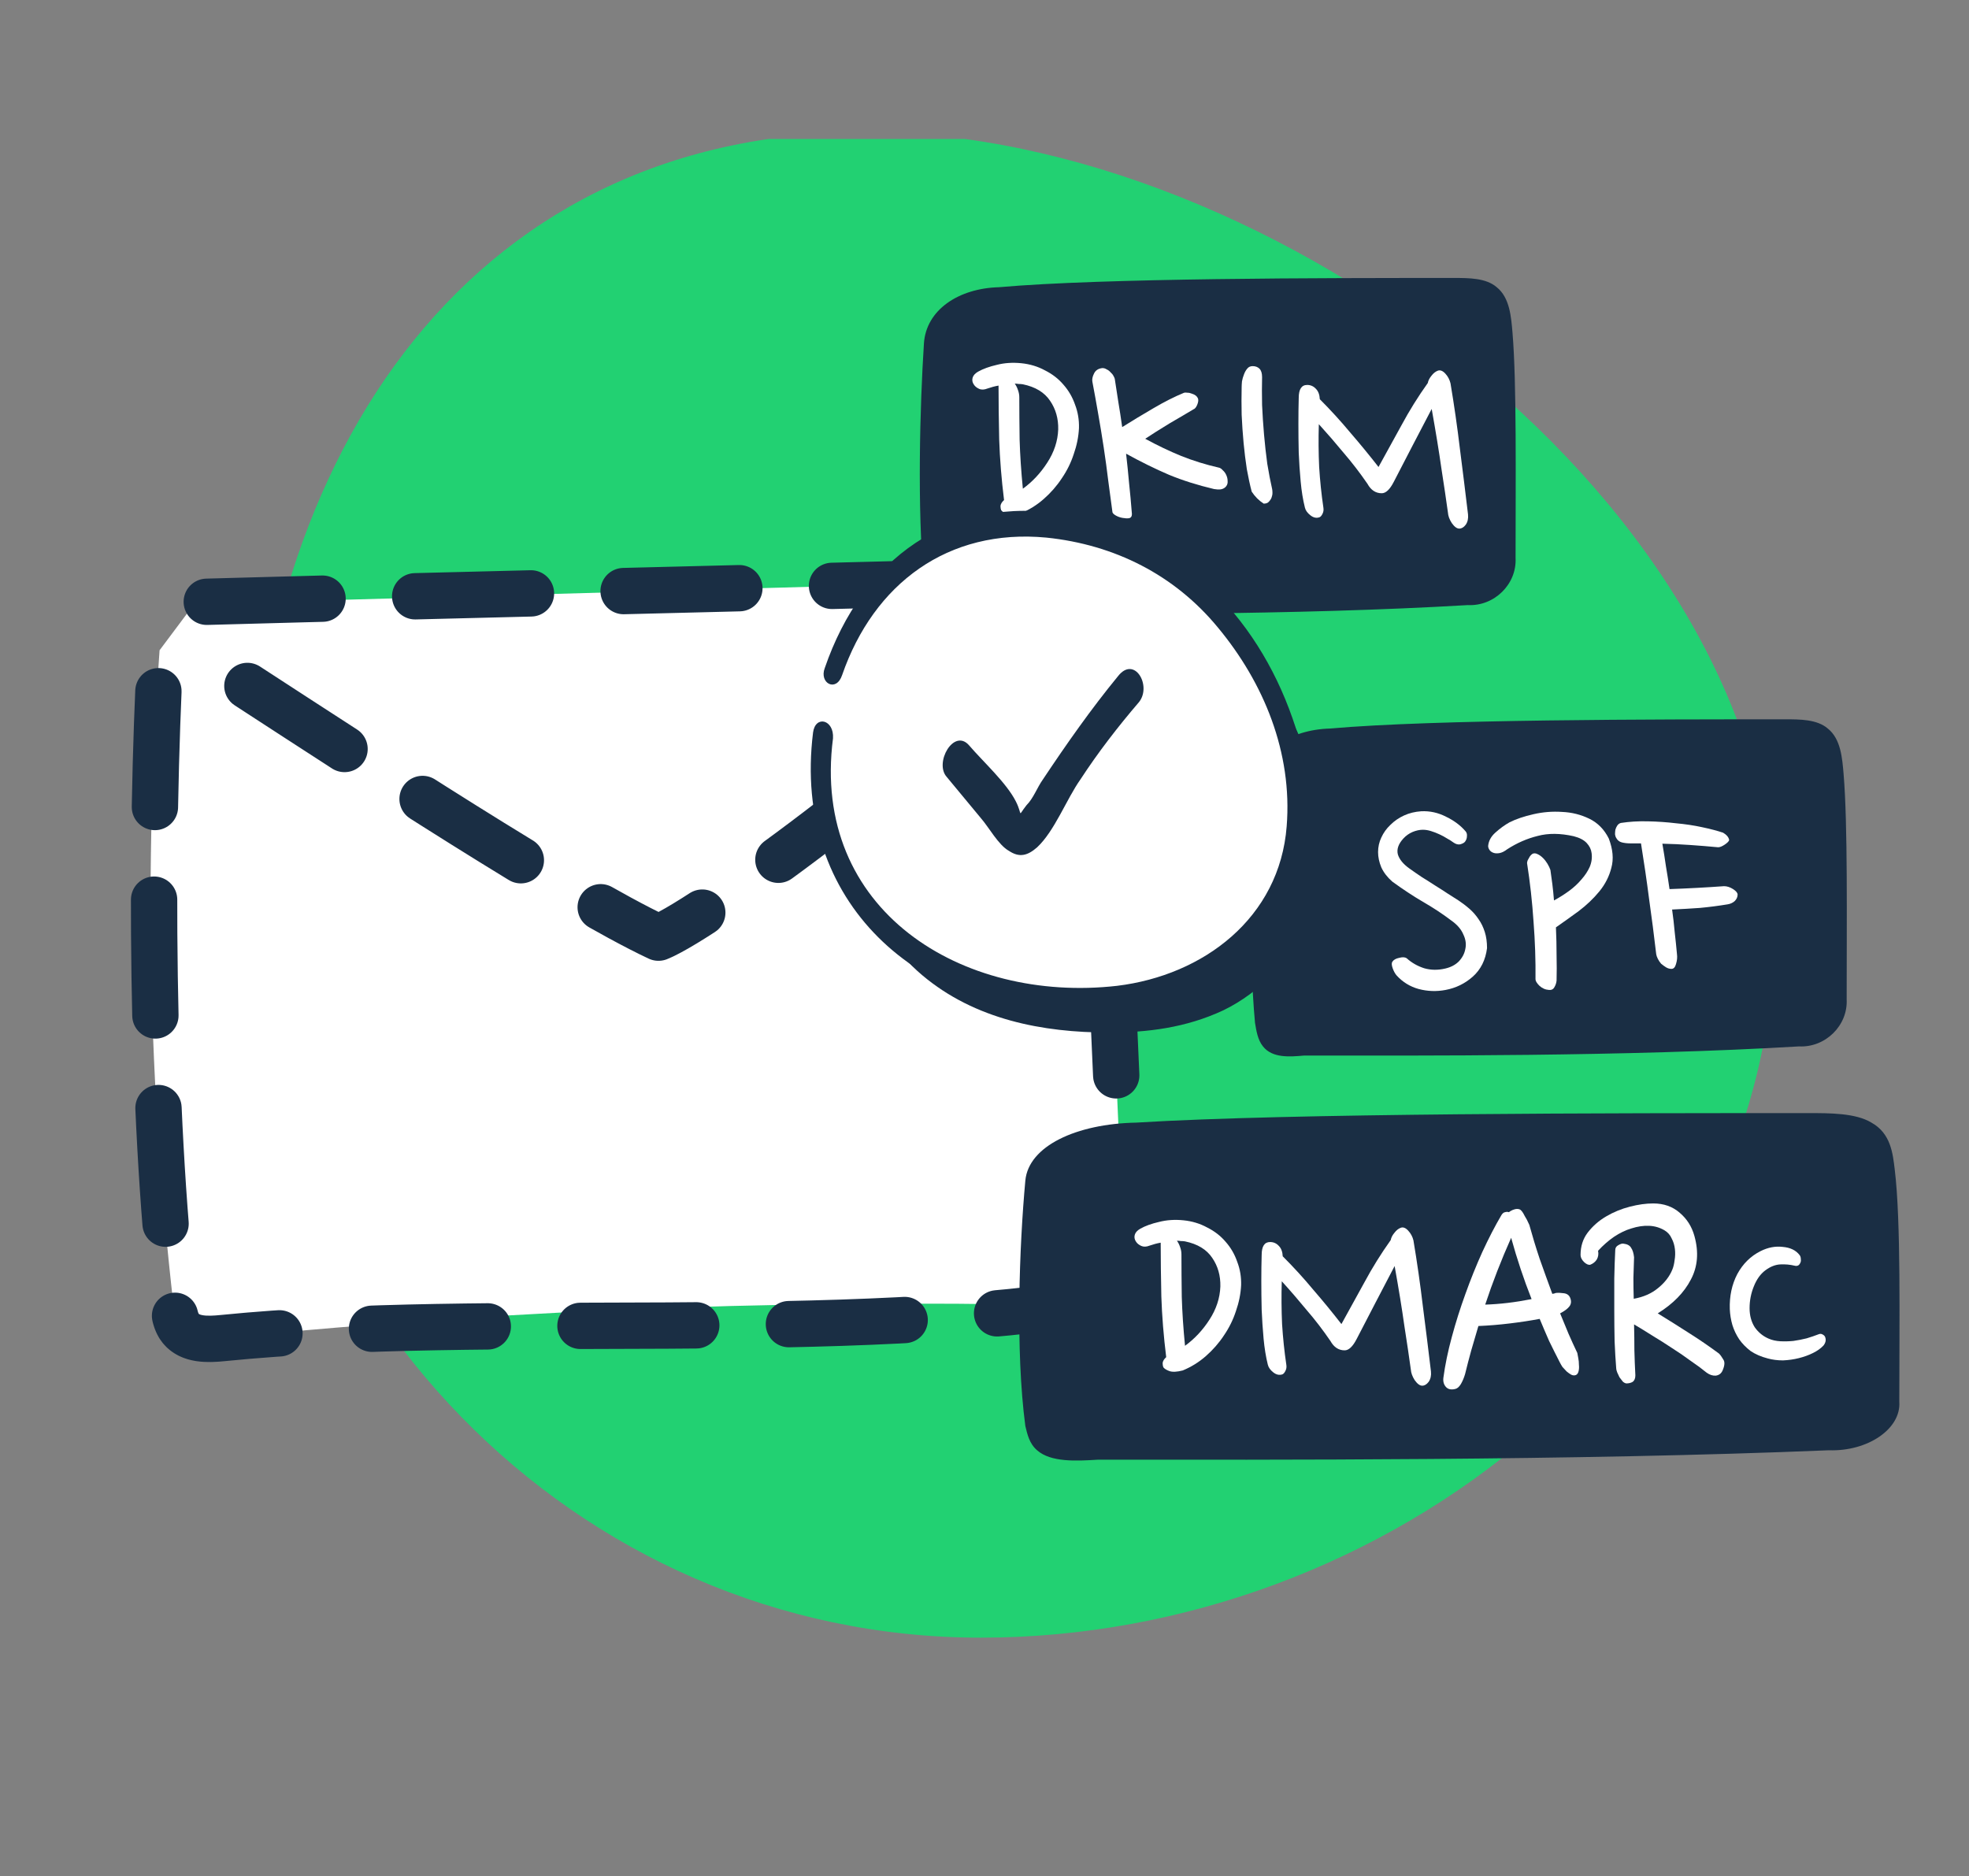
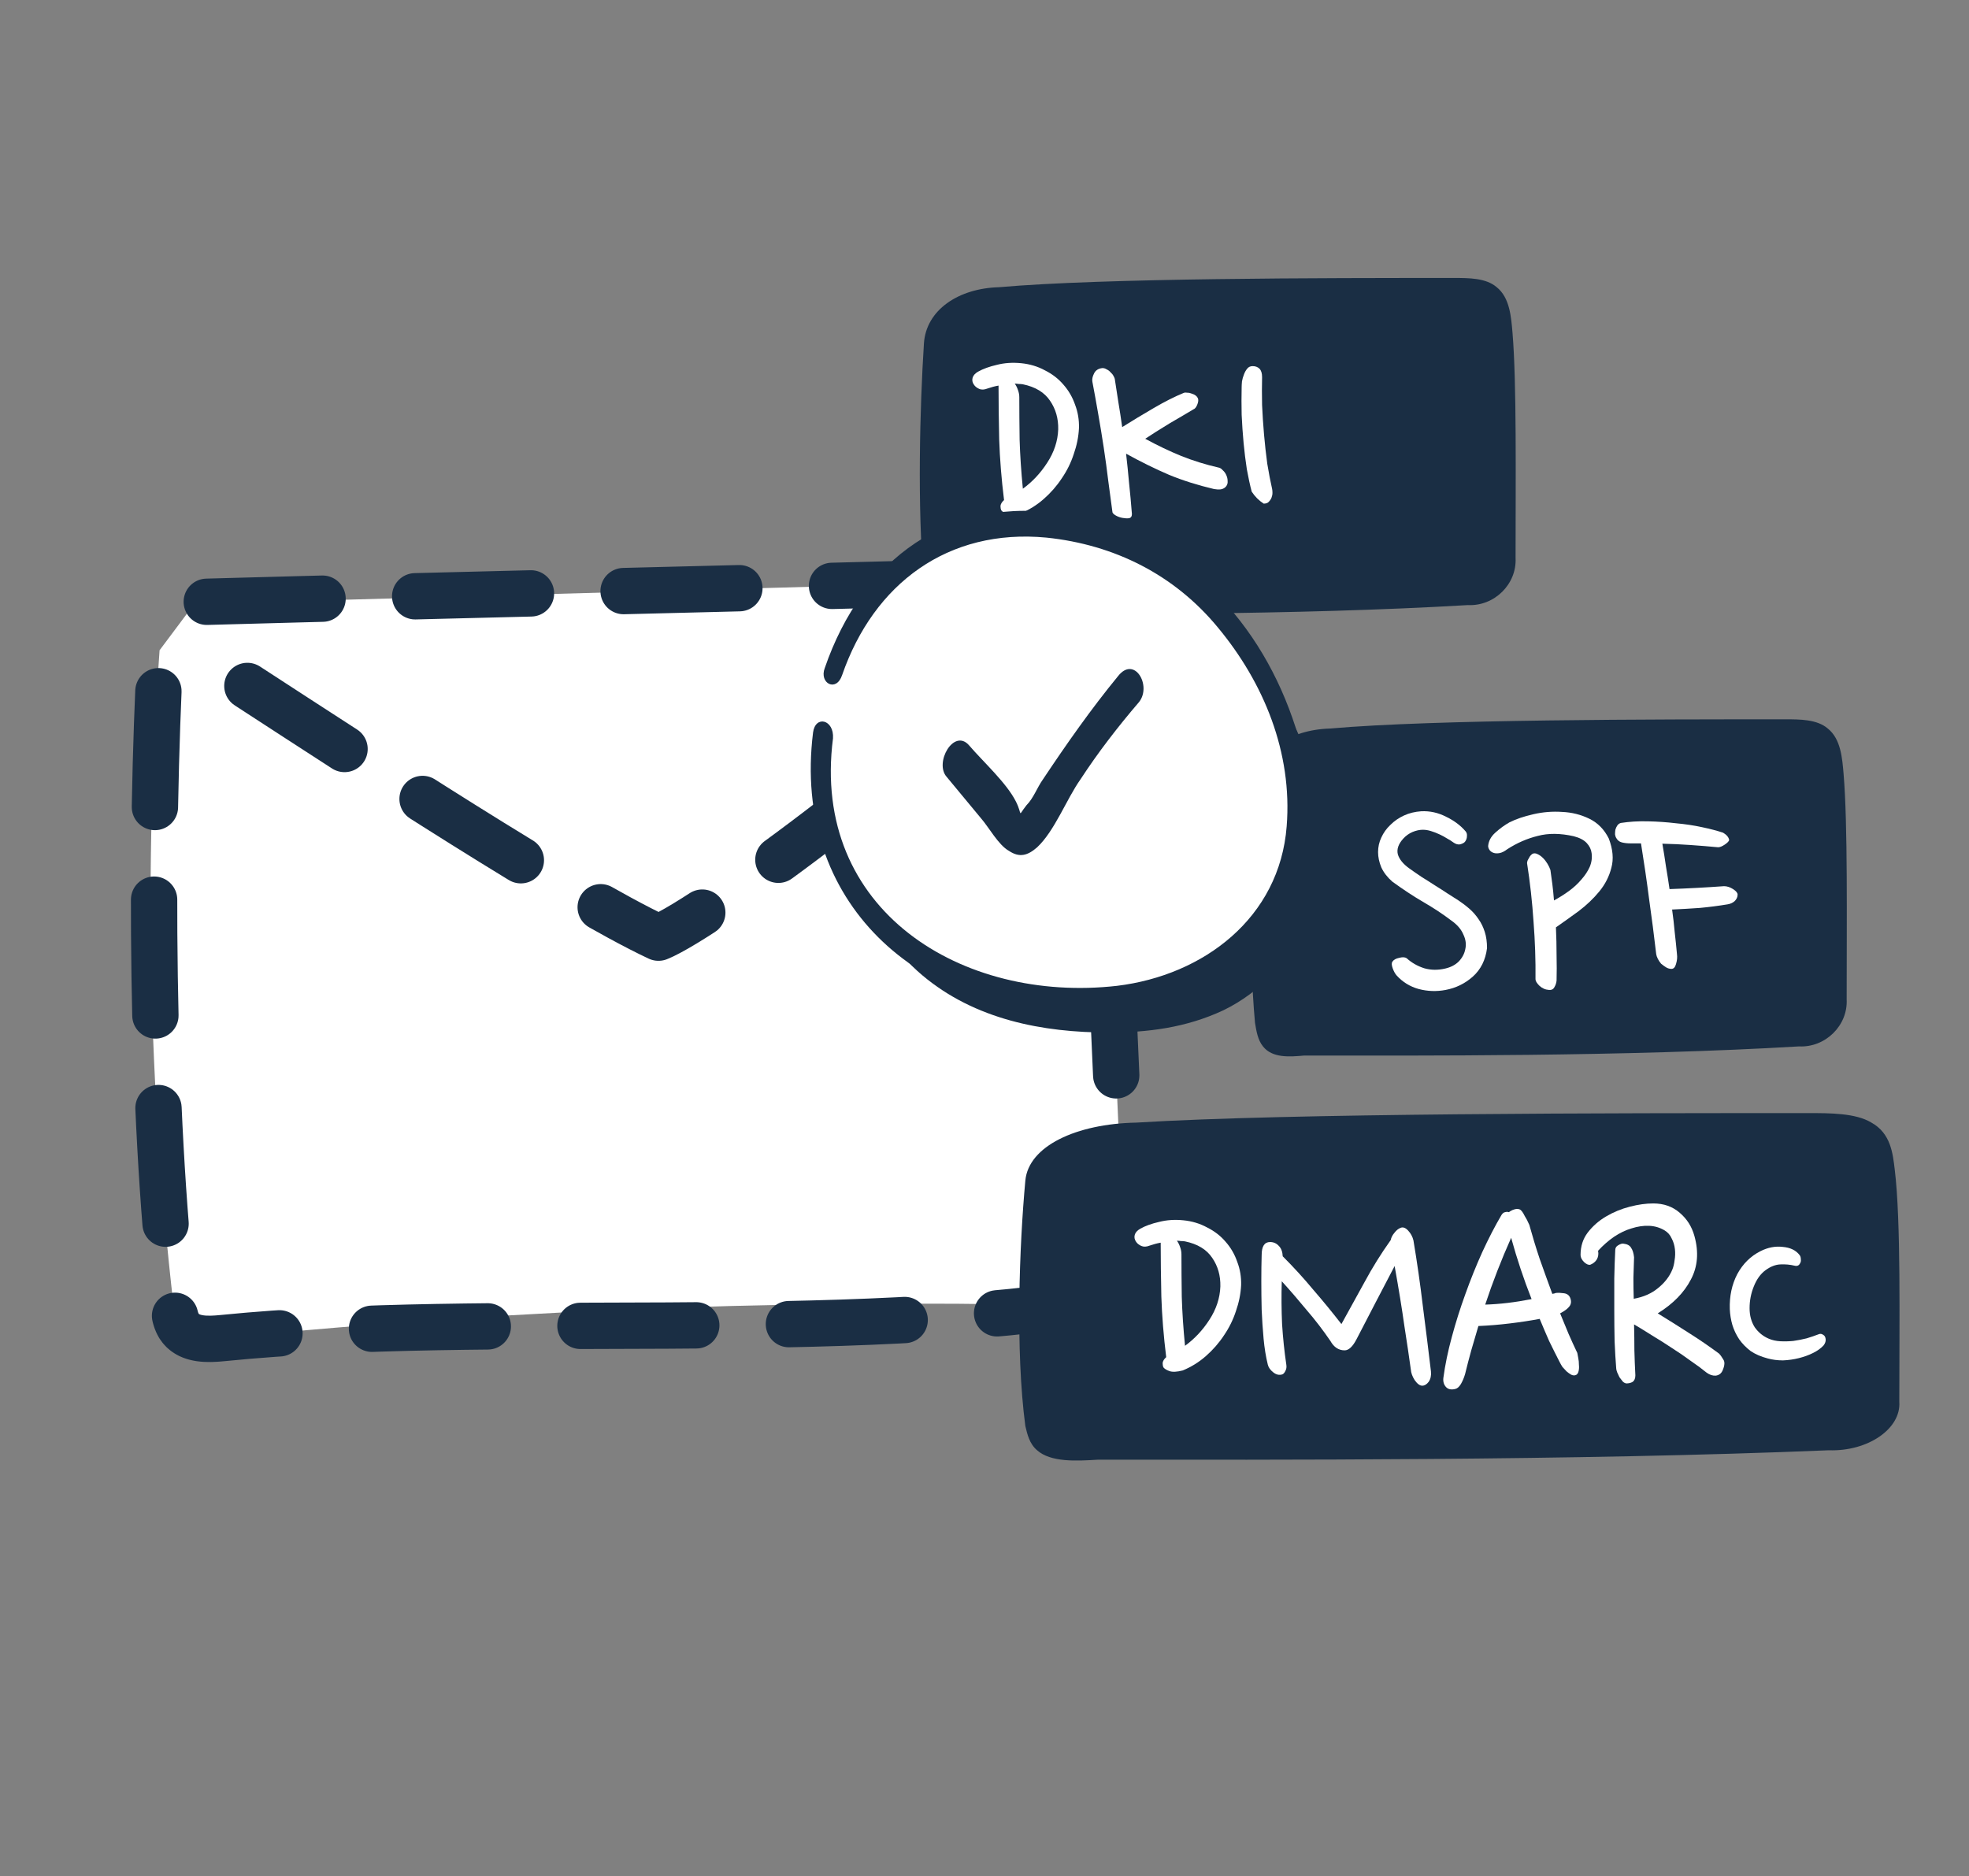
<svg xmlns="http://www.w3.org/2000/svg" width="85" height="81" viewBox="0 0 85 81" fill="none">
  <rect x="0" y="0" width="85" height="81" fill="#808080" stroke="none" />
  <g clip-path="url(#clip0_5298_101861)">
-     <path d="M37.4 5.701C54.913 5.701 76.637 21.773 76.637 39.722C76.637 57.672 59.863 70.699 42.349 70.699C24.835 70.699 10.637 56.149 10.637 38.2C10.637 20.251 19.886 5.701 37.4 5.701Z" fill="#22D172" />
-   </g>
+     </g>
  <path d="M8.386 26.072C20.529 25.734 32.671 25.396 44.814 25.058C45.462 25.041 46.179 25.041 46.678 25.465C47.239 25.94 47.314 26.765 47.348 27.499C47.773 37.141 48.203 46.783 48.627 56.42C35.612 56.019 22.57 56.466 9.612 57.766C8.976 57.829 8.225 57.852 7.818 57.359C7.577 57.073 7.526 56.678 7.485 56.305C6.413 46.938 6.218 37.473 6.889 28.072" fill="white" />
  <path d="M8.926 25.979C19.624 25.681 34.116 25.356 44.814 25.058C45.462 25.041 46.179 25.041 46.678 25.465C47.239 25.94 47.314 26.765 47.349 27.499C47.733 36.178 48.117 44.864 48.501 53.544" stroke="#1A2E44" stroke-width="2" stroke-linecap="round" stroke-linejoin="round" stroke-dasharray="5 4" />
  <path d="M48 56.053C36.5 58.053 21.119 56.609 9.607 57.766C8.97 57.83 8.219 57.852 7.812 57.36C7.571 57.073 7.52 56.678 7.48 56.306C6.522 47.901 6.478 36.43 6.926 27.98" stroke="#1A2E44" stroke-width="2" stroke-linecap="round" stroke-linejoin="round" stroke-dasharray="5 4" />
  <path d="M10.679 29.613C15.773 32.924 24.524 38.648 28.426 40.479C30.524 39.648 41.088 31.862 44 28.053" stroke="#1A2E44" stroke-width="2" stroke-linecap="round" stroke-linejoin="round" stroke-dasharray="5 4" />
  <path d="M43.126 12.399C47.632 12.001 57.13 12 62.776 12C63.405 12 64.149 12 64.607 12.395C65.179 12.846 65.236 13.693 65.294 14.37C65.476 16.528 65.426 20.685 65.426 24.091C65.483 25.219 64.51 26.178 63.366 26.122C55.896 26.566 46.925 26.517 42.002 26.517C41.373 26.573 40.629 26.629 40.228 26.122C40 25.84 39.942 25.445 39.885 25.106C39.591 21.935 39.712 17.525 39.885 14.828C39.978 13.382 41.373 12.447 43.126 12.399Z" fill="#1A2E44" />
  <path d="M42.63 16.772C42.49 16.828 42.369 16.833 42.266 16.786C42.164 16.74 42.089 16.679 42.042 16.604C41.977 16.511 41.958 16.413 41.986 16.31C42.014 16.208 42.094 16.119 42.224 16.044C42.439 15.923 42.71 15.825 43.036 15.75C43.363 15.666 43.713 15.643 44.086 15.68C44.46 15.718 44.8 15.82 45.108 15.988C45.426 16.147 45.692 16.352 45.906 16.604C46.13 16.856 46.298 17.146 46.41 17.472C46.532 17.79 46.588 18.126 46.578 18.48C46.56 18.854 46.485 19.227 46.354 19.6C46.233 19.974 46.06 20.324 45.836 20.65C45.622 20.977 45.36 21.276 45.052 21.546C44.754 21.808 44.422 22.013 44.058 22.162C43.806 22.228 43.615 22.237 43.484 22.19C43.354 22.144 43.265 22.088 43.218 22.022C43.2 21.976 43.19 21.915 43.19 21.84C43.2 21.756 43.251 21.672 43.344 21.588C43.232 20.683 43.162 19.81 43.134 18.97C43.116 18.121 43.106 17.346 43.106 16.646C42.948 16.674 42.789 16.716 42.63 16.772ZM44.156 16.59C44.1 16.581 44.04 16.576 43.974 16.576C43.918 16.567 43.862 16.562 43.806 16.562C43.862 16.637 43.909 16.73 43.946 16.842C43.984 16.945 44.002 17.048 44.002 17.15C44.002 17.72 44.007 18.331 44.016 18.984C44.035 19.638 44.082 20.342 44.156 21.098C44.567 20.8 44.917 20.426 45.206 19.978C45.505 19.521 45.664 19.04 45.682 18.536C45.692 18.07 45.575 17.659 45.332 17.304C45.09 16.94 44.698 16.702 44.156 16.59Z" fill="white" />
  <path d="M48.123 16.352C48.169 16.67 48.221 17.001 48.276 17.346C48.333 17.682 48.389 18.046 48.444 18.438C48.874 18.168 49.322 17.897 49.788 17.626C50.264 17.346 50.708 17.122 51.118 16.954C51.156 16.945 51.203 16.945 51.258 16.954C51.324 16.954 51.389 16.968 51.455 16.996C51.52 17.015 51.576 17.043 51.623 17.08C51.669 17.118 51.702 17.164 51.721 17.22C51.739 17.286 51.725 17.374 51.678 17.486C51.632 17.589 51.581 17.65 51.525 17.668C51.413 17.734 51.263 17.822 51.077 17.934C50.899 18.037 50.708 18.149 50.502 18.27C50.306 18.392 50.111 18.513 49.914 18.634C49.728 18.756 49.569 18.858 49.438 18.942C49.971 19.232 50.489 19.479 50.992 19.684C51.506 19.89 52.047 20.058 52.617 20.188C52.672 20.198 52.728 20.235 52.785 20.3C52.85 20.356 52.901 20.426 52.938 20.51C52.976 20.594 52.995 20.678 52.995 20.762C53.004 20.846 52.985 20.921 52.938 20.986C52.883 21.061 52.803 21.108 52.7 21.126C52.607 21.136 52.509 21.131 52.407 21.112C51.697 20.944 51.048 20.739 50.461 20.496C49.873 20.244 49.257 19.941 48.612 19.586C48.659 19.988 48.701 20.403 48.739 20.832C48.785 21.262 48.827 21.714 48.864 22.19C48.864 22.293 48.822 22.354 48.739 22.372C48.654 22.382 48.561 22.377 48.459 22.358C48.356 22.34 48.263 22.307 48.178 22.26C48.094 22.214 48.043 22.167 48.025 22.12C47.968 21.691 47.908 21.238 47.843 20.762C47.786 20.286 47.721 19.806 47.647 19.32C47.572 18.826 47.492 18.34 47.408 17.864C47.325 17.379 47.24 16.917 47.157 16.478C47.138 16.376 47.161 16.259 47.227 16.128C47.292 15.988 47.413 15.909 47.59 15.89C47.656 15.89 47.717 15.909 47.773 15.946C47.838 15.974 47.894 16.016 47.941 16.072C47.996 16.119 48.038 16.17 48.066 16.226C48.094 16.273 48.113 16.315 48.123 16.352Z" fill="white" />
  <path d="M54.917 21.112C54.926 21.15 54.931 21.206 54.931 21.28C54.931 21.346 54.917 21.416 54.889 21.49C54.861 21.556 54.819 21.616 54.763 21.672C54.717 21.719 54.647 21.742 54.553 21.742C54.348 21.612 54.175 21.439 54.035 21.224C53.961 20.944 53.891 20.622 53.825 20.258C53.769 19.894 53.722 19.516 53.685 19.124C53.648 18.723 53.62 18.317 53.601 17.906C53.592 17.496 53.592 17.099 53.601 16.716C53.601 16.651 53.606 16.567 53.615 16.464C53.634 16.362 53.662 16.264 53.699 16.17C53.736 16.068 53.783 15.984 53.839 15.918C53.895 15.844 53.974 15.806 54.077 15.806C54.199 15.806 54.297 15.844 54.371 15.918C54.446 15.993 54.483 16.114 54.483 16.282C54.474 16.656 54.474 17.057 54.483 17.486C54.502 17.906 54.53 18.331 54.567 18.76C54.605 19.19 54.651 19.61 54.707 20.02C54.773 20.422 54.843 20.786 54.917 21.112Z" fill="white" />
-   <path d="M62.995 22.82C62.892 22.82 62.785 22.741 62.673 22.582C62.57 22.424 62.514 22.27 62.505 22.12C62.43 21.579 62.337 20.949 62.225 20.23C62.122 19.502 61.982 18.644 61.805 17.654C61.525 18.186 61.249 18.714 60.979 19.236C60.708 19.759 60.437 20.282 60.167 20.804C59.999 21.131 59.826 21.294 59.649 21.294C59.387 21.294 59.182 21.159 59.033 20.888C58.706 20.412 58.365 19.969 58.011 19.558C57.665 19.138 57.306 18.723 56.933 18.312C56.914 18.938 56.919 19.554 56.947 20.16C56.984 20.758 57.045 21.341 57.129 21.91C57.147 22.013 57.133 22.106 57.087 22.19C57.049 22.265 57.007 22.312 56.961 22.33C56.83 22.377 56.699 22.349 56.569 22.246C56.438 22.144 56.359 22.032 56.331 21.91C56.247 21.574 56.186 21.201 56.149 20.79C56.111 20.38 56.083 19.964 56.065 19.544C56.055 19.124 56.051 18.709 56.051 18.298C56.051 17.888 56.055 17.514 56.065 17.178C56.065 16.805 56.186 16.618 56.429 16.618C56.578 16.618 56.704 16.674 56.807 16.786C56.909 16.889 56.965 17.038 56.975 17.234C57.441 17.701 57.88 18.182 58.291 18.676C58.711 19.162 59.117 19.656 59.509 20.16C59.835 19.572 60.167 18.97 60.503 18.354C60.839 17.729 61.217 17.122 61.637 16.534C61.655 16.432 61.707 16.329 61.791 16.226C61.875 16.114 61.968 16.04 62.071 16.002C62.173 15.965 62.281 16.007 62.393 16.128C62.505 16.25 62.579 16.39 62.617 16.548C62.775 17.491 62.911 18.434 63.023 19.376C63.144 20.319 63.261 21.262 63.373 22.204C63.391 22.382 63.359 22.531 63.275 22.652C63.191 22.764 63.097 22.82 62.995 22.82Z" fill="white" />
  <path d="M57.419 31.451C61.925 31.053 71.423 31.053 77.069 31.053C77.698 31.053 78.442 31.053 78.9 31.448C79.472 31.899 79.529 32.745 79.587 33.422C79.769 35.581 79.719 39.738 79.719 43.143C79.776 44.272 78.803 45.231 77.659 45.174C70.189 45.619 61.218 45.569 56.295 45.569C55.666 45.626 54.922 45.682 54.522 45.174C54.293 44.892 54.235 44.497 54.178 44.159C53.884 40.988 54.005 36.578 54.178 33.88C54.271 32.434 55.666 31.5 57.419 31.451Z" fill="#1A2E44" />
  <path d="M63.242 36.339C63.205 36.385 63.135 36.423 63.032 36.451C62.939 36.469 62.841 36.441 62.738 36.367C62.664 36.311 62.575 36.255 62.472 36.199C62.37 36.133 62.258 36.073 62.136 36.017C62.015 35.961 61.894 35.914 61.772 35.877C61.651 35.839 61.534 35.821 61.422 35.821C61.282 35.821 61.133 35.853 60.974 35.919C60.825 35.984 60.694 36.077 60.582 36.199C60.368 36.432 60.288 36.661 60.344 36.885C60.41 37.099 60.573 37.3 60.834 37.487C61.002 37.608 61.184 37.734 61.38 37.865C61.576 37.986 61.768 38.107 61.954 38.229C62.15 38.35 62.332 38.467 62.5 38.579C62.678 38.691 62.832 38.789 62.962 38.873C63.13 38.985 63.289 39.106 63.438 39.237C63.588 39.367 63.718 39.517 63.83 39.685C63.942 39.843 64.031 40.025 64.096 40.231C64.162 40.436 64.194 40.669 64.194 40.931C64.129 41.444 63.924 41.855 63.578 42.163C63.242 42.461 62.85 42.653 62.402 42.737C62.01 42.811 61.623 42.797 61.24 42.695C60.867 42.592 60.55 42.396 60.288 42.107C60.223 42.032 60.167 41.929 60.12 41.799C60.074 41.668 60.069 41.575 60.106 41.519C60.162 41.435 60.26 41.379 60.4 41.351C60.54 41.313 60.648 41.318 60.722 41.365C60.937 41.561 61.189 41.705 61.478 41.799C61.768 41.883 62.071 41.887 62.388 41.813C62.631 41.757 62.827 41.654 62.976 41.505C63.126 41.346 63.219 41.169 63.256 40.973C63.303 40.767 63.275 40.557 63.172 40.343C63.079 40.119 62.906 39.918 62.654 39.741C62.272 39.451 61.861 39.181 61.422 38.929C60.993 38.677 60.554 38.387 60.106 38.061C59.892 37.874 59.733 37.669 59.63 37.445C59.537 37.221 59.49 37.001 59.49 36.787C59.49 36.563 59.537 36.353 59.63 36.157C59.724 35.951 59.854 35.769 60.022 35.611C60.19 35.443 60.386 35.307 60.61 35.205C60.834 35.102 61.082 35.041 61.352 35.023C61.726 35.004 62.085 35.083 62.43 35.261C62.776 35.429 63.056 35.639 63.27 35.891C63.317 35.947 63.336 36.017 63.326 36.101C63.326 36.185 63.298 36.264 63.242 36.339Z" fill="white" />
  <path d="M67.196 42.331C67.187 42.433 67.154 42.531 67.098 42.625C67.051 42.709 66.977 42.746 66.874 42.737C66.715 42.727 66.575 42.667 66.454 42.555C66.342 42.443 66.286 42.349 66.286 42.275C66.295 41.463 66.267 40.637 66.202 39.797C66.146 38.947 66.053 38.103 65.922 37.263C65.922 37.225 65.931 37.183 65.95 37.137C65.969 37.099 65.992 37.057 66.02 37.011C66.048 36.955 66.095 36.903 66.16 36.857C66.225 36.829 66.295 36.833 66.37 36.871C66.454 36.908 66.533 36.964 66.608 37.039C66.683 37.113 66.748 37.197 66.804 37.291C66.86 37.384 66.902 37.473 66.93 37.557C66.958 37.743 66.986 37.949 67.014 38.173C67.042 38.397 67.065 38.63 67.084 38.873C67.308 38.751 67.523 38.616 67.728 38.467C67.933 38.317 68.111 38.154 68.26 37.977C68.419 37.799 68.54 37.617 68.624 37.431C68.708 37.235 68.736 37.034 68.708 36.829C68.689 36.67 68.619 36.525 68.498 36.395C68.377 36.264 68.19 36.166 67.938 36.101C67.359 35.97 66.841 35.965 66.384 36.087C65.927 36.199 65.488 36.39 65.068 36.661C64.947 36.754 64.835 36.81 64.732 36.829C64.629 36.847 64.541 36.843 64.466 36.815C64.391 36.787 64.335 36.745 64.298 36.689C64.261 36.633 64.242 36.577 64.242 36.521C64.261 36.306 64.363 36.115 64.55 35.947C64.746 35.769 64.951 35.62 65.166 35.499C65.446 35.359 65.791 35.242 66.202 35.149C66.613 35.055 67.023 35.023 67.434 35.051C67.854 35.069 68.246 35.167 68.61 35.345C68.974 35.522 69.254 35.807 69.45 36.199C69.627 36.665 69.665 37.085 69.562 37.459C69.469 37.832 69.296 38.173 69.044 38.481C68.792 38.789 68.493 39.073 68.148 39.335C67.803 39.587 67.476 39.82 67.168 40.035C67.187 40.445 67.196 40.847 67.196 41.239C67.205 41.631 67.205 41.995 67.196 42.331Z" fill="white" />
  <path d="M74.647 36.269C74.629 36.325 74.564 36.39 74.451 36.465C74.34 36.539 74.246 36.577 74.171 36.577C73.77 36.539 73.369 36.507 72.968 36.479C72.576 36.451 72.174 36.432 71.763 36.423C71.82 36.749 71.871 37.076 71.918 37.403C71.974 37.729 72.025 38.056 72.072 38.383C72.865 38.355 73.649 38.313 74.424 38.257C74.554 38.257 74.685 38.299 74.816 38.383C74.946 38.467 75.011 38.546 75.011 38.621C75.011 38.723 74.969 38.817 74.885 38.901C74.802 38.975 74.699 39.022 74.578 39.041C74.186 39.106 73.789 39.157 73.388 39.195C72.996 39.223 72.594 39.246 72.183 39.265C72.23 39.591 72.267 39.918 72.296 40.245C72.333 40.562 72.365 40.879 72.394 41.197C72.412 41.327 72.398 41.467 72.352 41.617C72.314 41.757 72.249 41.827 72.156 41.827C72.072 41.827 71.992 41.803 71.918 41.757C71.843 41.71 71.773 41.659 71.707 41.603C71.651 41.537 71.605 41.467 71.567 41.393C71.53 41.318 71.507 41.253 71.498 41.197C71.404 40.394 71.302 39.596 71.189 38.803C71.087 38.009 70.97 37.211 70.84 36.409H70.377C70.247 36.409 70.126 36.395 70.013 36.367C69.901 36.339 69.817 36.269 69.761 36.157C69.743 36.129 69.729 36.082 69.719 36.017C69.719 35.951 69.724 35.886 69.734 35.821C69.752 35.755 69.78 35.695 69.817 35.639C69.855 35.583 69.906 35.545 69.972 35.527C70.335 35.471 70.723 35.447 71.133 35.457C71.553 35.466 71.96 35.494 72.352 35.541C72.753 35.578 73.126 35.634 73.472 35.709C73.826 35.783 74.129 35.863 74.382 35.947C74.54 36.04 74.629 36.147 74.647 36.269Z" fill="white" />
  <path d="M49.05 48.464C55.706 48.053 69.737 48.053 78.076 48.053C79.006 48.053 80.105 48.053 80.781 48.46C81.626 48.925 81.711 49.797 81.795 50.495C82.065 52.721 81.991 57.005 81.991 60.515C82.075 61.678 80.638 62.667 78.948 62.609C67.914 63.067 54.662 63.016 47.391 63.016C46.461 63.074 45.362 63.132 44.77 62.609C44.432 62.318 44.348 61.911 44.263 61.562C43.829 58.293 44.007 53.748 44.263 50.968C44.4 49.477 46.461 48.514 49.05 48.464Z" fill="#1A2E44" />
  <path d="M49.63 53.773C49.49 53.829 49.369 53.833 49.266 53.787C49.164 53.74 49.089 53.679 49.042 53.605C48.977 53.511 48.958 53.413 48.986 53.311C49.014 53.208 49.094 53.119 49.224 53.045C49.439 52.923 49.71 52.825 50.036 52.751C50.363 52.667 50.713 52.643 51.086 52.681C51.46 52.718 51.8 52.821 52.108 52.989C52.426 53.147 52.692 53.353 52.906 53.605C53.13 53.857 53.298 54.146 53.41 54.473C53.532 54.79 53.588 55.126 53.578 55.481C53.56 55.854 53.485 56.227 53.354 56.601C53.233 56.974 53.06 57.324 52.836 57.651C52.622 57.977 52.36 58.276 52.052 58.547C51.754 58.808 51.422 59.013 51.058 59.163C50.806 59.228 50.615 59.237 50.484 59.191C50.354 59.144 50.265 59.088 50.218 59.023C50.2 58.976 50.19 58.915 50.19 58.841C50.2 58.757 50.251 58.673 50.344 58.589C50.232 57.683 50.162 56.811 50.134 55.971C50.116 55.121 50.106 54.347 50.106 53.647C49.948 53.675 49.789 53.717 49.63 53.773ZM51.156 53.591C51.1 53.581 51.04 53.577 50.974 53.577C50.918 53.567 50.862 53.563 50.806 53.563C50.862 53.637 50.909 53.731 50.946 53.843C50.984 53.945 51.002 54.048 51.002 54.151C51.002 54.72 51.007 55.331 51.016 55.985C51.035 56.638 51.082 57.343 51.156 58.099C51.567 57.8 51.917 57.427 52.206 56.979C52.505 56.521 52.664 56.041 52.682 55.537C52.692 55.07 52.575 54.659 52.332 54.305C52.09 53.941 51.698 53.703 51.156 53.591Z" fill="white" />
  <path d="M61.395 59.821C61.292 59.821 61.184 59.741 61.072 59.583C60.97 59.424 60.914 59.27 60.904 59.121C60.83 58.579 60.736 57.949 60.624 57.231C60.522 56.503 60.382 55.644 60.205 54.655C59.925 55.187 59.649 55.714 59.379 56.237C59.108 56.759 58.837 57.282 58.566 57.805C58.398 58.131 58.226 58.295 58.048 58.295C57.787 58.295 57.582 58.159 57.432 57.889C57.106 57.413 56.765 56.969 56.41 56.559C56.065 56.139 55.706 55.723 55.333 55.313C55.314 55.938 55.319 56.554 55.346 57.161C55.384 57.758 55.444 58.341 55.529 58.911C55.547 59.013 55.533 59.107 55.486 59.191C55.449 59.265 55.407 59.312 55.361 59.331C55.23 59.377 55.099 59.349 54.968 59.247C54.838 59.144 54.758 59.032 54.73 58.911C54.647 58.575 54.586 58.201 54.548 57.791C54.511 57.38 54.483 56.965 54.465 56.545C54.455 56.125 54.45 55.709 54.45 55.299C54.45 54.888 54.455 54.515 54.465 54.179C54.465 53.805 54.586 53.619 54.828 53.619C54.978 53.619 55.104 53.675 55.206 53.787C55.309 53.889 55.365 54.039 55.374 54.235C55.841 54.701 56.28 55.182 56.691 55.677C57.111 56.162 57.517 56.657 57.908 57.161C58.235 56.573 58.566 55.971 58.903 55.355C59.239 54.729 59.617 54.123 60.036 53.535C60.055 53.432 60.106 53.329 60.191 53.227C60.275 53.115 60.368 53.04 60.471 53.003C60.573 52.965 60.681 53.007 60.792 53.129C60.904 53.25 60.979 53.39 61.017 53.549C61.175 54.491 61.31 55.434 61.422 56.377C61.544 57.319 61.66 58.262 61.773 59.205C61.791 59.382 61.758 59.531 61.675 59.653C61.59 59.765 61.497 59.821 61.395 59.821Z" fill="white" />
  <path d="M63.247 59.317C63.201 59.475 63.14 59.62 63.065 59.751C62.991 59.872 62.911 59.942 62.827 59.961C62.65 60.007 62.515 59.979 62.421 59.877C62.328 59.774 62.291 59.643 62.309 59.485C62.384 58.925 62.505 58.337 62.673 57.721C62.841 57.095 63.037 56.475 63.261 55.859C63.485 55.233 63.728 54.631 63.989 54.053C64.26 53.465 64.535 52.933 64.815 52.457C64.862 52.382 64.913 52.34 64.969 52.331C65.035 52.312 65.091 52.312 65.137 52.331C65.184 52.293 65.24 52.261 65.305 52.233C65.371 52.205 65.436 52.191 65.501 52.191C65.529 52.191 65.557 52.195 65.585 52.205C65.623 52.214 65.66 52.242 65.697 52.289C65.735 52.335 65.777 52.405 65.823 52.499C65.879 52.583 65.945 52.709 66.019 52.877C66.15 53.353 66.299 53.843 66.467 54.347C66.645 54.851 66.827 55.355 67.013 55.859C67.041 55.849 67.065 55.845 67.083 55.845C67.111 55.835 67.139 55.826 67.167 55.817C67.27 55.807 67.387 55.812 67.517 55.831C67.648 55.849 67.737 55.915 67.783 56.027C67.839 56.167 67.83 56.288 67.755 56.391C67.681 56.493 67.545 56.596 67.349 56.699C67.471 56.997 67.592 57.291 67.713 57.581C67.835 57.861 67.961 58.136 68.091 58.407C68.101 58.453 68.115 58.528 68.133 58.631C68.152 58.724 68.161 58.822 68.161 58.925C68.171 59.018 68.166 59.107 68.147 59.191C68.129 59.275 68.091 59.331 68.035 59.359C67.97 59.387 67.9 59.382 67.825 59.345C67.76 59.307 67.695 59.261 67.629 59.205C67.564 59.139 67.503 59.074 67.447 59.009C67.401 58.934 67.363 58.869 67.335 58.813C67.177 58.505 67.023 58.197 66.873 57.889C66.733 57.571 66.598 57.254 66.467 56.937C66.075 57.011 65.646 57.077 65.179 57.133C64.722 57.189 64.269 57.226 63.821 57.245C63.719 57.599 63.616 57.949 63.513 58.295C63.42 58.631 63.331 58.971 63.247 59.317ZM65.235 53.437C64.806 54.398 64.433 55.359 64.115 56.321C64.741 56.302 65.408 56.223 66.117 56.083C65.781 55.233 65.487 54.351 65.235 53.437Z" fill="white" />
  <path d="M69.771 59.079C69.743 58.733 69.719 58.341 69.701 57.903C69.692 57.464 69.687 57.016 69.687 56.559C69.687 56.092 69.687 55.635 69.687 55.187C69.696 54.739 69.71 54.333 69.729 53.969C69.729 53.875 69.771 53.805 69.855 53.759C69.948 53.703 70.023 53.679 70.079 53.689C70.247 53.707 70.359 53.768 70.415 53.871C70.48 53.964 70.522 54.099 70.541 54.277C70.531 54.575 70.522 54.874 70.513 55.173C70.513 55.471 70.517 55.77 70.527 56.069C70.947 55.994 71.297 55.84 71.577 55.607C71.866 55.373 72.072 55.107 72.193 54.809C72.24 54.697 72.272 54.561 72.291 54.403C72.319 54.244 72.323 54.085 72.305 53.927C72.286 53.759 72.24 53.605 72.165 53.465C72.1 53.315 71.997 53.199 71.857 53.115C71.651 52.993 71.427 52.928 71.185 52.919C70.942 52.909 70.69 52.947 70.429 53.031C70.177 53.105 69.925 53.227 69.673 53.395C69.43 53.563 69.201 53.763 68.987 53.997C69.015 54.137 68.996 54.263 68.931 54.375C68.865 54.477 68.772 54.552 68.651 54.599C68.576 54.617 68.487 54.58 68.385 54.487C68.282 54.384 68.231 54.281 68.231 54.179C68.231 53.805 68.334 53.483 68.539 53.213C68.754 52.933 69.019 52.699 69.337 52.513C69.654 52.326 69.995 52.186 70.359 52.093C70.723 51.999 71.059 51.953 71.367 51.953C71.824 51.953 72.207 52.088 72.515 52.359C72.823 52.62 73.033 52.951 73.145 53.353C73.341 54.053 73.29 54.683 72.991 55.243C72.701 55.803 72.225 56.288 71.563 56.699C72.048 56.997 72.501 57.282 72.921 57.553C73.35 57.823 73.779 58.117 74.209 58.435C74.265 58.491 74.326 58.575 74.391 58.687C74.466 58.789 74.456 58.948 74.363 59.163C74.307 59.293 74.209 59.368 74.069 59.387C73.938 59.396 73.808 59.354 73.677 59.261C73.472 59.093 73.238 58.92 72.977 58.743C72.725 58.556 72.459 58.374 72.179 58.197C71.899 58.01 71.619 57.833 71.339 57.665C71.059 57.487 70.793 57.324 70.541 57.175C70.55 57.548 70.555 57.921 70.555 58.295C70.564 58.659 70.578 59.018 70.597 59.373C70.597 59.503 70.559 59.597 70.485 59.653C70.41 59.699 70.317 59.723 70.205 59.723C70.149 59.713 70.097 59.685 70.051 59.639C70.004 59.583 69.957 59.522 69.911 59.457C69.874 59.382 69.841 59.312 69.813 59.247C69.785 59.172 69.771 59.116 69.771 59.079Z" fill="white" />
  <path d="M77.684 54.179C77.722 54.225 77.74 54.286 77.74 54.361C77.75 54.426 77.74 54.482 77.712 54.529C77.666 54.631 77.586 54.669 77.474 54.641C77.278 54.594 77.073 54.575 76.858 54.585C76.644 54.594 76.429 54.678 76.214 54.837C76 54.995 75.832 55.229 75.71 55.537C75.589 55.835 75.528 56.148 75.528 56.475C75.528 56.792 75.603 57.067 75.752 57.301C75.911 57.525 76.112 57.688 76.354 57.791C76.504 57.856 76.672 57.893 76.858 57.903C77.045 57.912 77.232 57.907 77.418 57.889C77.614 57.861 77.806 57.823 77.992 57.777C78.179 57.721 78.356 57.66 78.524 57.595C78.58 57.576 78.632 57.581 78.678 57.609C78.734 57.637 78.772 57.674 78.79 57.721C78.837 57.842 78.814 57.963 78.72 58.085C78.608 58.206 78.459 58.313 78.272 58.407C78.086 58.5 77.88 58.575 77.656 58.631C77.432 58.687 77.204 58.719 76.97 58.729C76.737 58.729 76.518 58.701 76.312 58.645C76.023 58.57 75.776 58.463 75.57 58.323C75.374 58.173 75.211 58.005 75.08 57.819C74.95 57.623 74.852 57.417 74.786 57.203C74.721 56.979 74.684 56.75 74.674 56.517C74.656 55.957 74.763 55.453 74.996 55.005C75.239 54.557 75.575 54.225 76.004 54.011C76.322 53.852 76.639 53.791 76.956 53.829C77.283 53.857 77.526 53.973 77.684 54.179Z" fill="white" />
  <path d="M41.327 32.886C42.188 33.898 43.048 34.91 43.908 35.973C43.959 36.023 44.009 36.074 44.06 36.125C44.212 36.175 44.414 35.973 44.515 35.821C45.781 33.695 47.147 31.62 48.716 29.748" fill="white" />
  <path d="M36.619 33.138C36.011 36.681 37.53 40.173 39.807 42.096C42.084 44.019 45.02 44.575 47.854 44.575C49.524 44.575 51.194 44.373 52.813 43.614C54.382 42.855 55.85 41.387 56.609 39.515C57.823 36.428 56.862 32.834 55.293 30.253C54.331 28.685 53.218 27.369 51.902 26.256C49.827 24.535 40.212 20.891 37.074 30.507" fill="#1A2E44" />
  <path d="M35.554 31.672C34.947 35.214 36.465 38.706 38.743 40.629C41.02 42.553 43.955 43.109 46.789 43.109C48.459 43.109 50.129 42.907 51.749 42.148C53.368 41.389 54.785 39.921 55.544 38.048C56.759 34.961 55.797 31.368 54.228 28.787C53.267 27.218 52.154 25.903 50.838 24.789C48.712 23.069 39.148 19.425 36.01 29.091" fill="white" />
  <path d="M35.099 31.621C34.188 38.959 39.654 43.817 46.688 43.767C53.875 43.716 58.227 37.896 55.798 31.014C54.229 26.51 50.788 23.068 46.031 22.208C40.97 21.348 37.225 24.131 35.605 28.838C35.352 29.495 36.101 29.902 36.354 29.143C37.72 25.195 40.925 22.804 45.176 23.209C48.111 23.513 50.707 24.817 52.58 27.095C54.553 29.473 55.798 32.481 55.545 35.67C55.241 39.617 51.966 42.104 48.221 42.559C41.541 43.318 34.998 39.313 35.96 31.873C36.011 31.064 35.201 30.862 35.099 31.621Z" fill="#1A2E44" />
  <path d="M40.873 33.545C41.379 34.152 41.835 34.709 42.341 35.316C42.695 35.721 43.1 36.48 43.556 36.733C44.011 37.037 44.365 36.935 44.77 36.581C45.529 35.873 46.035 34.506 46.643 33.646C47.402 32.482 48.262 31.369 49.173 30.306C49.73 29.598 48.971 28.282 48.262 29.193C47.098 30.61 46.035 32.128 45.023 33.646C44.77 34 44.618 34.456 44.315 34.759C43.91 35.266 44.163 35.215 43.859 34.608C43.454 33.798 42.442 32.887 41.835 32.178C41.177 31.419 40.317 32.938 40.873 33.545Z" fill="#1A2E44" />
  <defs>
    <clipPath id="clip0_5298_101861">
      <rect width="67.425" height="74.701" fill="white" transform="translate(10.855 6)" />
    </clipPath>
  </defs>
</svg>